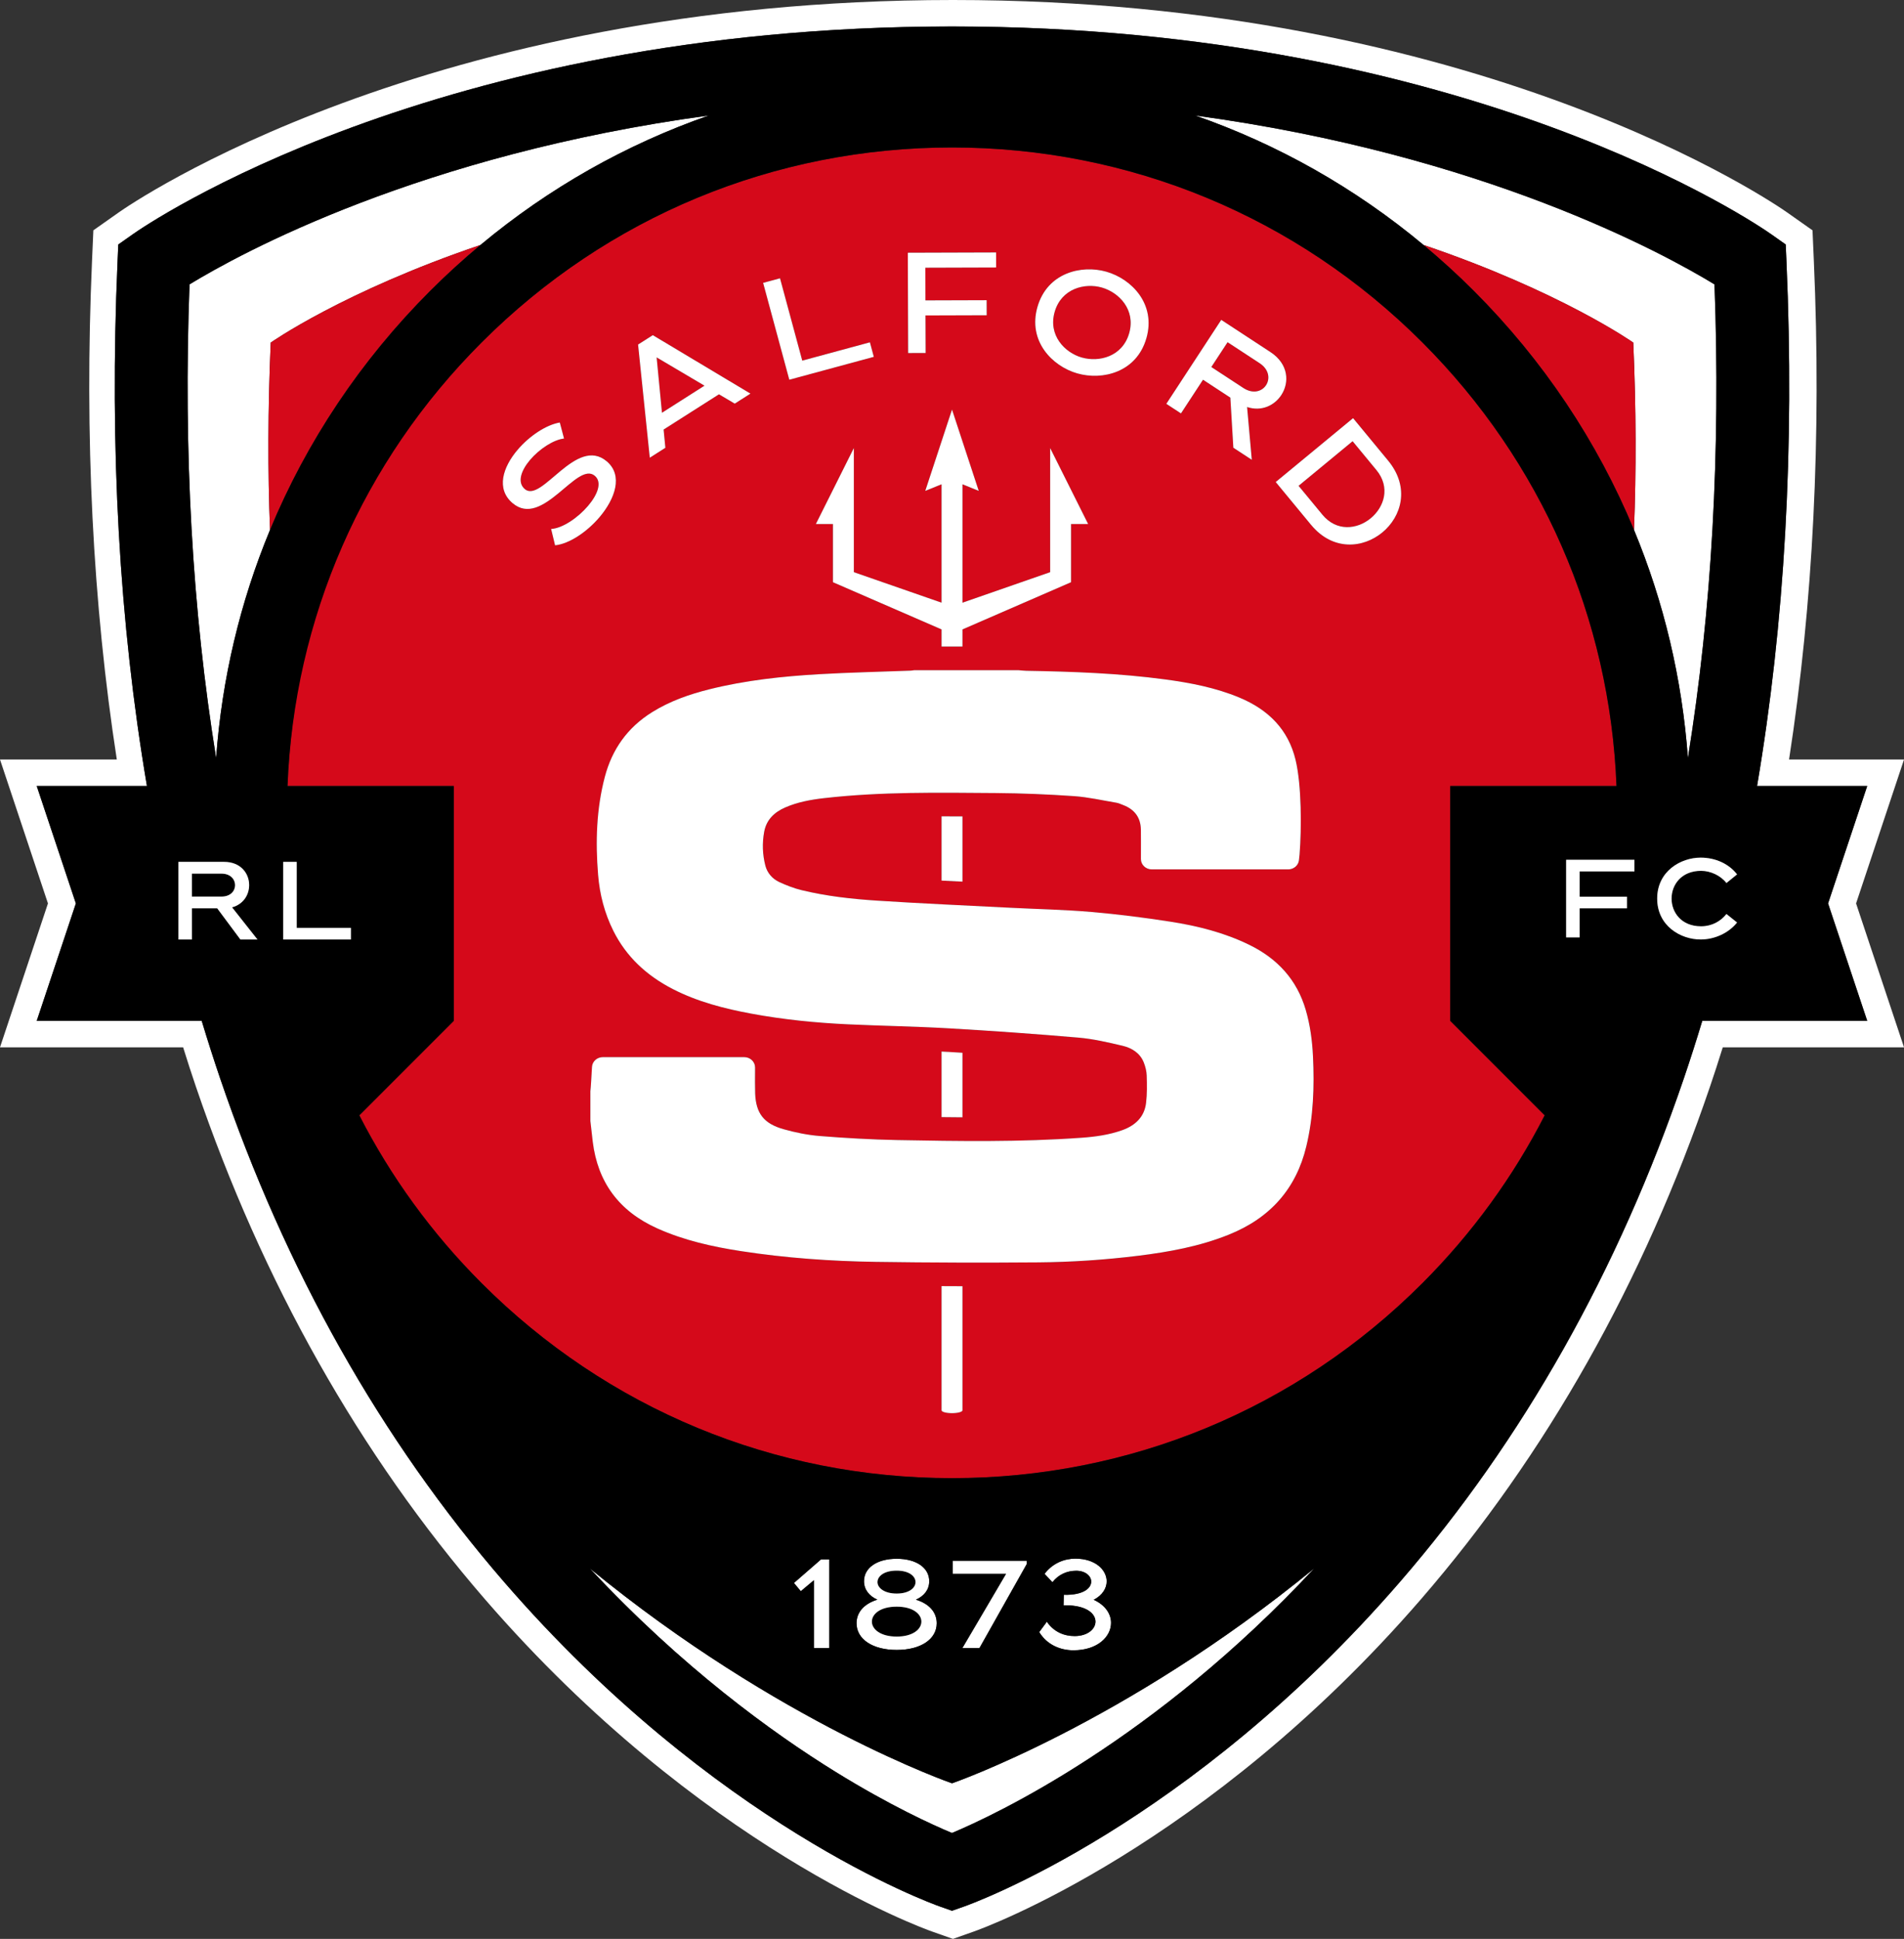
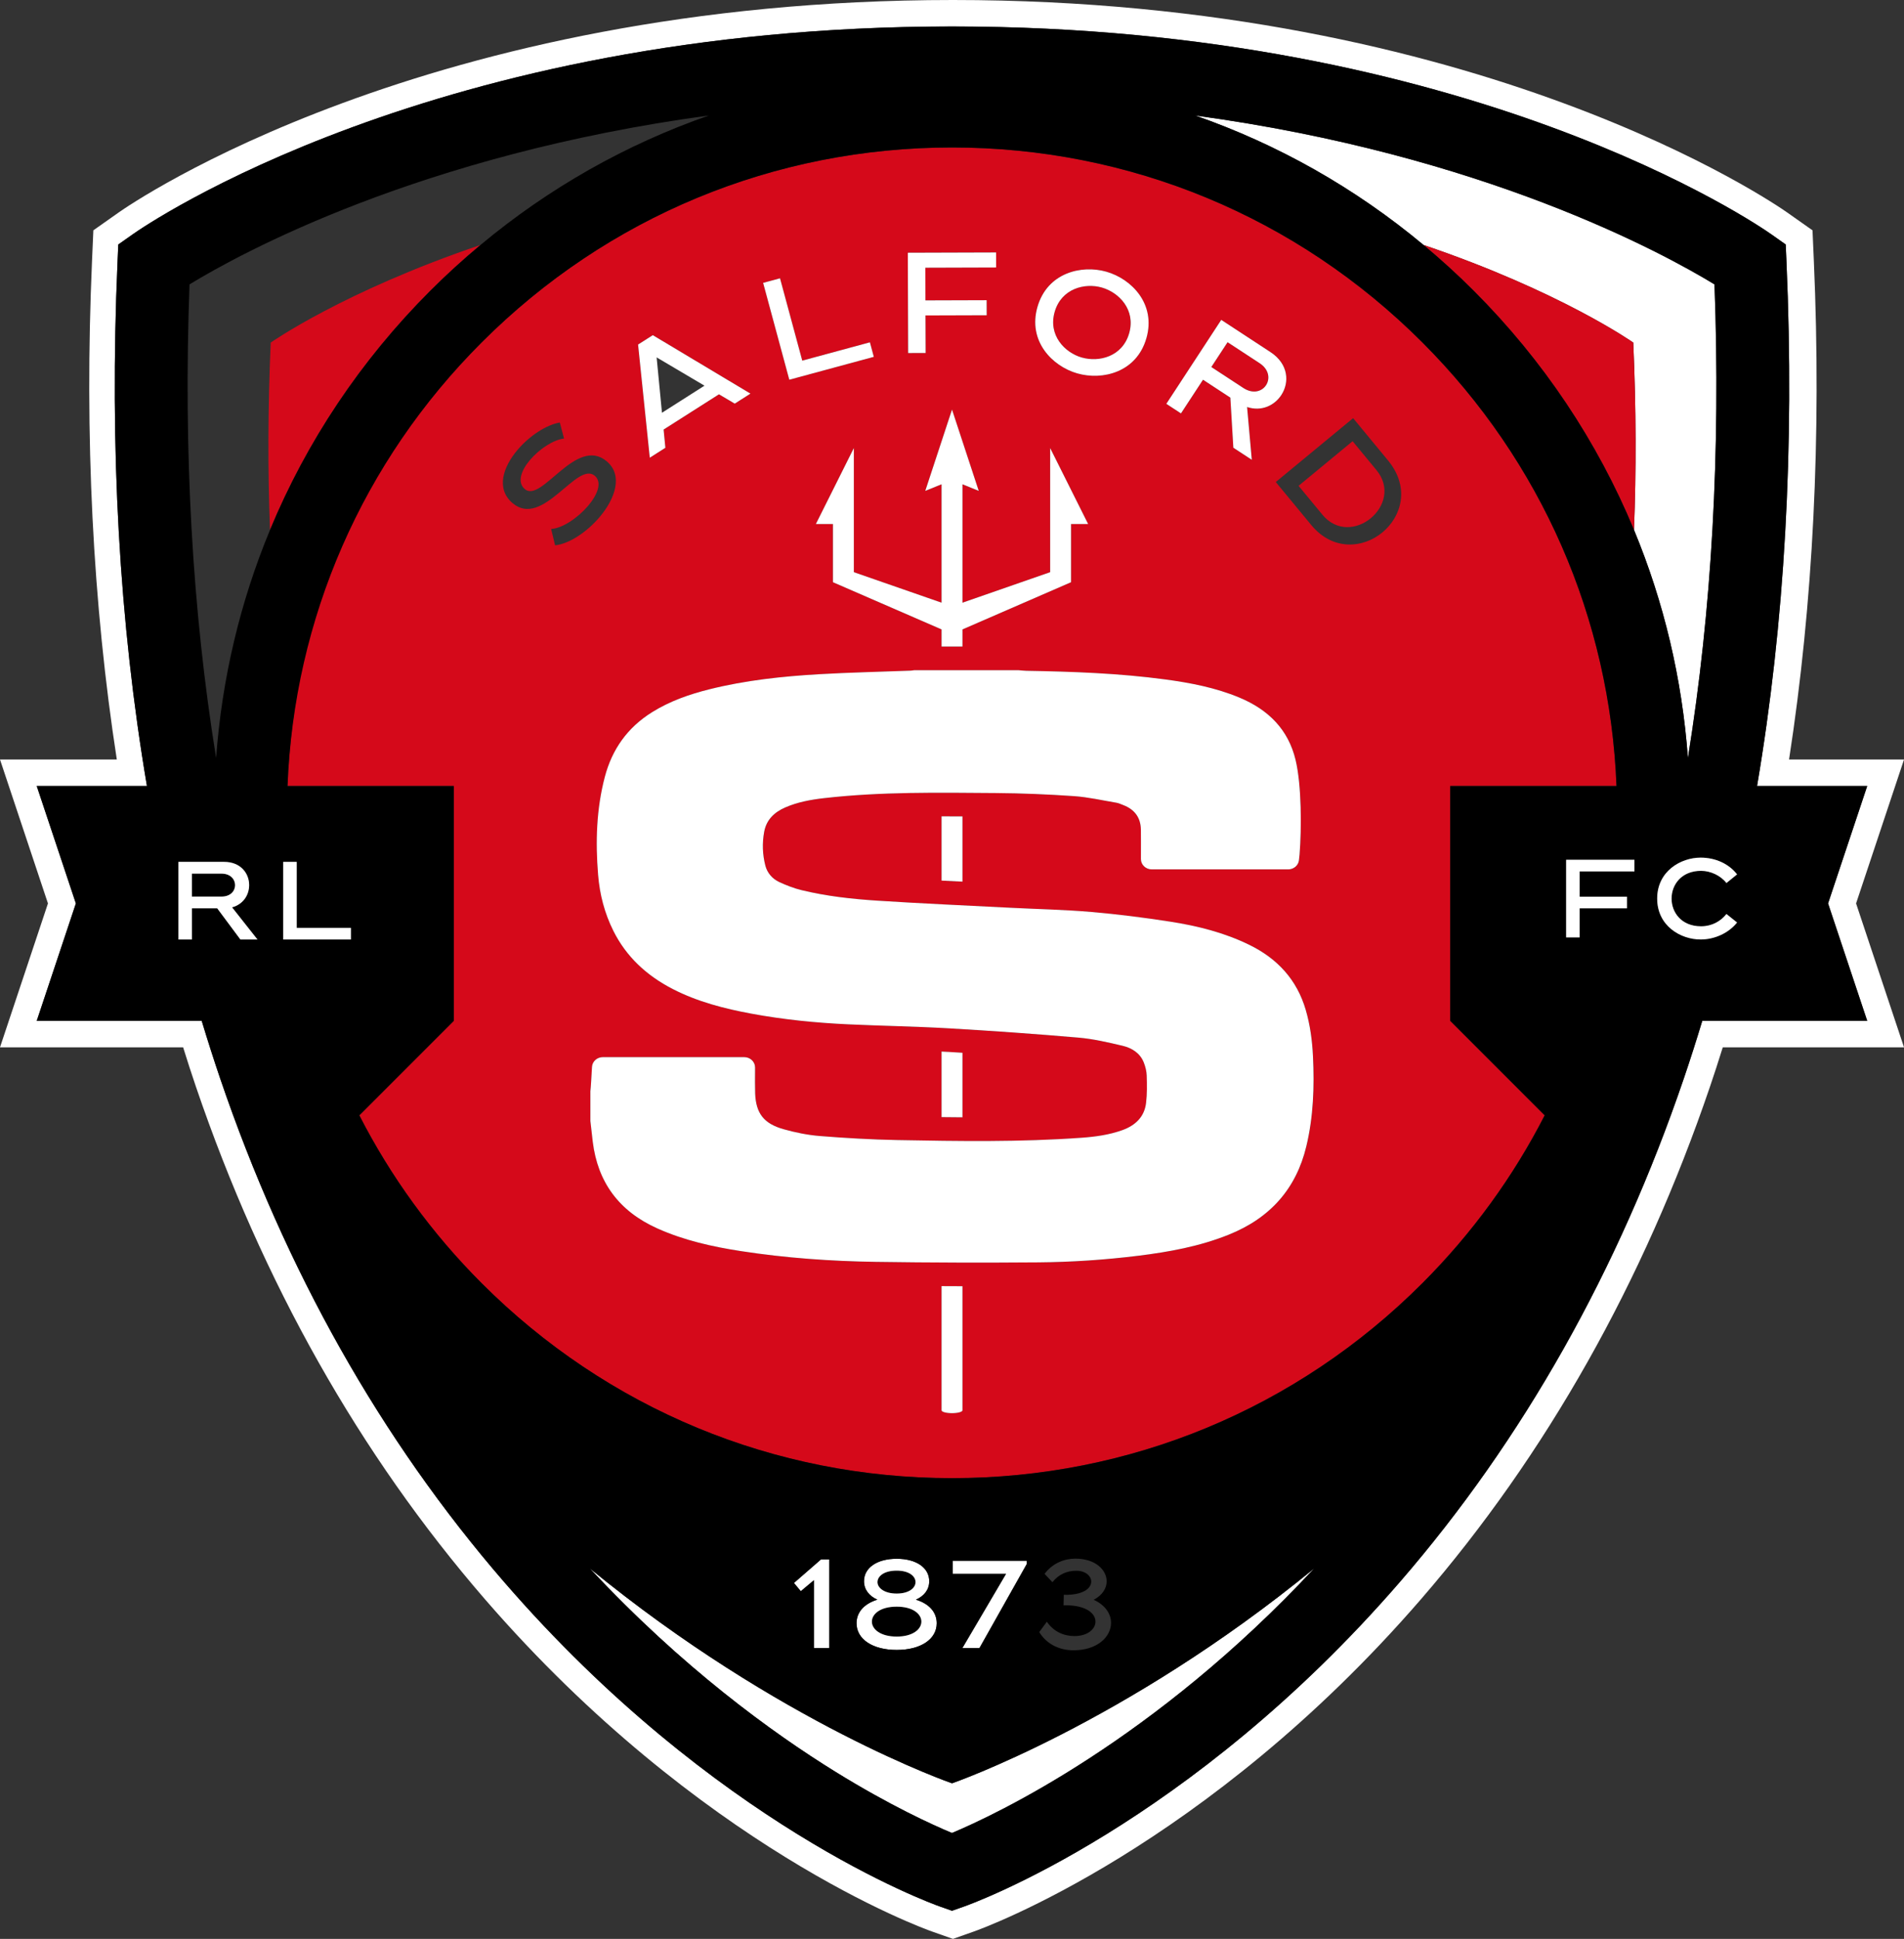
<svg xmlns="http://www.w3.org/2000/svg" id="Layer_1" data-name="Layer 1" viewBox="0 0 692.41 704.83">
  <rect x="0" y="0" width="692.41" height="704.83" fill="#333333" stroke="none" />
  <defs>
    <style> .cls-1 { fill: #fff; } .cls-2 { fill: #d5091a; } </style>
  </defs>
  <path class="cls-1" d="M692.41,276.1h-41.8c8.76-56.67,11.8-117.54,9.02-181.14l-.49-11.23-9.18-6.47c-4.47-3.15-111.76-77.26-303.42-77.26S47.6,74.1,43.13,77.26l-9.18,6.47-.49,11.23c-2.78,63.6.26,124.47,9.02,181.14H0l17.44,52.32L0,380.73h66.6c1.63,5.23,3.14,9.89,4.66,14.34,24.17,70.99,59.53,133.67,105.1,186.3,78.22,90.32,159.17,119.58,162.58,120.78l7.61,2.68,7.61-2.68c3.41-1.2,84.36-30.46,162.58-120.78,45.57-52.63,80.93-115.31,105.1-186.3,1.51-4.44,3.03-9.1,4.66-14.33h65.92l-17.44-52.32,17.44-52.32ZM679.05,371.1h-59.98c-2.13,7.03-4.35,13.99-6.68,20.86-23.77,69.81-58.51,131.42-103.27,183.1-76.57,88.42-155.19,116.84-158.5,118l-4.4,1.55-4.4-1.55c-3.31-1.17-81.93-29.59-158.5-118-44.76-51.68-79.5-113.29-103.27-183.1-2.34-6.87-4.56-13.83-6.68-20.86H13.36l14.23-42.68-14.23-42.68h40.07c-10.05-59.18-13.65-122.84-10.7-190.36l.28-6.5,5.32-3.75c4.37-3.08,109.26-75.5,297.87-75.5s293.5,72.42,297.87,75.5l5.32,3.75.28,6.5c2.95,67.52-.65,131.18-10.7,190.36h40.07l-14.23,42.68,14.23,42.68Z" />
  <path class="cls-1" d="M517.68,89.05c49.89,16.89,76.28,35.49,76.28,35.49,1.05,24.07,1.09,46.73.26,68.1,10.85,26.17,17.5,54.08,19.6,82.9,8.68-53.69,11.92-111.24,9.67-172.15-18.43-11.24-83.97-47.18-188.85-61.39,30.08,10.47,58.16,26.32,83.04,47.06Z" />
-   <path class="cls-1" d="M98.19,192.64c-.83-21.36-.79-44.03.26-68.1,0,0,26.39-18.6,76.28-35.49,24.88-20.74,52.96-36.59,83.04-47.06-104.88,14.22-170.42,50.15-188.85,61.39-2.26,60.91.99,118.47,9.67,172.15,2.1-28.82,8.75-56.73,19.6-82.9Z" />
-   <path d="M326.09,594.94c5.94,0,8.98-2.72,8.98-5.44s-2.99-5.44-8.98-5.44-9.02,2.72-9.02,5.44,2.99,5.44,9.02,5.44Z" />
+   <path d="M326.09,594.94c5.94,0,8.98-2.72,8.98-5.44s-2.99-5.44-8.98-5.44-9.02,2.72-9.02,5.44,2.99,5.44,9.02,5.44" />
  <path d="M326.09,579.3c4.53,0,6.85-2.09,6.85-4.17s-2.27-4.17-6.85-4.17-6.98,2.08-6.98,4.17,2.36,4.17,6.98,4.17Z" />
  <path class="cls-2" d="M593.96,124.54s-26.39-18.6-76.28-35.49c6.3,5.25,12.4,10.8,18.27,16.67,25.32,25.32,44.95,54.81,58.27,86.92.83-21.36.79-44.03-.26-68.1Z" />
  <path class="cls-2" d="M98.19,192.64c13.31-32.11,32.95-61.6,58.27-86.92,5.87-5.87,11.97-11.42,18.27-16.67-49.89,16.89-76.28,35.49-76.28,35.49-1.05,24.07-1.09,46.73-.26,68.1Z" />
-   <polygon class="cls-2" points="256.2 140.2 238.78 129.92 240.73 150.05 256.2 140.2" />
  <path class="cls-2" d="M410.64,121.15c2.44-8.51-3.67-14.82-9.93-16.61-6.21-1.78-14.73.33-17.17,8.85-2.44,8.52,3.67,14.82,9.88,16.6,6.26,1.79,14.78-.32,17.22-8.83Z" />
  <path class="cls-2" d="M460.41,140.03c1.48-2.27,1.18-5.7-2.35-8.01l-11.64-7.62-5.91,9.02,11.64,7.62c3.53,2.31,6.77,1.26,8.26-1.01Z" />
  <path class="cls-2" d="M480.9,187.1c5.17,6.27,12.66,5.36,17.57,1.31,4.94-4.08,7.26-11.26,2.08-17.53l-8.66-10.49-19.65,16.22,8.66,10.49Z" />
  <path class="cls-2" d="M517.22,124.46c-45.68-45.68-106.42-70.84-171.02-70.84s-125.34,25.16-171.02,70.84-68.23,100.33-70.63,161.28h60.47v85.37l-34.35,34.35c11.39,22.26,26.32,42.85,44.51,61.05,45.68,45.68,106.42,70.84,171.02,70.84s125.34-25.16,171.02-70.84c18.19-18.19,33.12-38.78,44.51-61.05l-34.35-34.35v-85.37h60.47c-2.4-60.95-27.25-117.9-70.63-161.28ZM504.94,167.6c7.81,9.63,4.77,20.18-2.22,25.95-6.99,5.77-18.01,6.83-25.9-2.73l-12.87-15.59,28.13-23.22,12.87,15.59ZM462.05,128.02c6.63,4.34,6.9,11.05,3.93,15.59-2.48,3.79-7.16,6.09-12.45,4.37l1.71,19.18-6.71-4.39-1.09-18.21-9.94-6.51-8.02,12.25-5.32-3.48,19.97-30.52,17.92,11.73ZM302.91,211.65v-21.15h-6.21l13.81-27.61v45.12s31.9,11.09,31.9,11.09v-43.04l-5.93,2.41,9.72-29.56,9.72,29.56-5.93-2.41v43.04l31.9-11.09v-45.12l13.81,27.61h-6.21v21.15l-39.49,17.16v6.23h-7.6v-6.23l-39.49-17.16ZM287.04,138.04l-9.52-35.21,6.14-1.66,8.09,29.93,24.59-6.65,1.43,5.28-30.73,8.31ZM336.55,109.2l22.25-.07.02,5.47-22.25.07.04,13.65-6.36.02-.12-36.47,32.09-.1.02,5.47-25.74.08.04,11.88ZM391.76,135.74c-9.12-2.61-18.05-11.73-14.49-24.15,3.56-12.42,15.97-15.42,25.08-12.81,9.17,2.63,18.1,11.75,14.54,24.17-3.56,12.42-15.97,15.42-25.13,12.8ZM237.41,121.84l35.51,21.25-5.71,3.64-5.74-3.39-20.13,12.81.64,6.63-5.67,3.61-4.26-41.14,5.36-3.41ZM188.23,163.52c4.29-5.04,10.39-9.08,15.35-9.93l1.54,5.83c-3.85.42-9.01,3.83-12.35,7.76-3.24,3.81-4.81,8.15-1.91,10.62,6.15,5.23,18.68-19.55,29.83-10.06,5.95,5.06,3.05,13.54-2.69,20.29-4.59,5.4-11.05,9.69-16.14,10.21l-1.44-5.95c4.09-.22,9.73-4.04,13.44-8.4,3.44-4.05,5.22-8.55,2.45-10.92-6.51-5.54-18.92,19.27-29.92,9.92-6.07-5.17-3.53-13.06,1.84-19.37ZM350.01,512.68h0s0,0,0,.01c0,.57-1.7,1.03-3.8,1.03s-3.8-.46-3.8-1.03c0,0,0,0,0-.01h0v-45.14c2.53.01,5.06.02,7.6.03v45.11ZM318.55,458.73c-16.41-.24-32.78-1.4-49-3.9-10.47-1.62-20.75-3.91-30.42-8.23-14.1-6.3-21.74-16.93-23.55-31.54-.31-2.51-.57-5.03-.86-7.54v-10.8c.19-1.61.39-5.7.59-8.89.12-1.98,1.84-3.52,3.93-3.52h51.44c2.18,0,3.95,1.69,3.93,3.76-.02,3.38-.04,7.66.03,9.45.29,7.16,3.11,10.94,10.31,12.98,4.28,1.21,8.75,2.12,13.19,2.48,9.35.74,18.74,1.29,28.12,1.47,22.42.42,44.84.77,67.23-.85,4.97-.36,9.9-1.05,14.61-2.73,4.89-1.74,8.11-4.92,8.7-9.93.39-3.28.33-6.62.23-9.93-.05-1.58-.46-3.21-1.04-4.7-1.31-3.41-4.26-5.31-7.72-6.13-5.29-1.25-10.64-2.51-16.05-2.97-15.66-1.35-31.35-2.46-47.05-3.37-12.22-.71-24.48-.88-36.71-1.46-11.8-.55-23.53-1.73-35.14-3.87-9.95-1.84-19.68-4.35-28.66-8.97-9.5-4.89-16.9-11.75-21.58-21.13-3.22-6.44-4.96-13.26-5.55-20.34-1-12.01-.65-23.97,2.46-35.72,2.61-9.86,8.15-17.83,17.18-23.45,6.42-4,13.52-6.5,20.89-8.33,13.06-3.26,26.43-4.69,39.86-5.47,11.06-.64,22.15-.87,33.23-1.29.42-.02.85-.11,1.27-.16h38.07c.91.07,1.82.19,2.73.21,16.85.29,33.67.88,50.39,3.12,9.3,1.24,18.47,3.01,27.14,6.62,10.63,4.43,17.78,11.69,20.42,22.65,2.21,9.18,2.2,25.08,1.45,34.4-.06.71-.14,1.42-.23,2.13-.24,1.87-1.92,3.27-3.9,3.27h-49.63c-2.17,0-3.94-1.68-3.93-3.75.01-3.79.02-8.87-.01-10.68-.08-4.33-2.21-7.34-6.45-8.96-.81-.3-1.61-.7-2.45-.84-5.13-.86-10.25-2.04-15.42-2.4-9.46-.65-18.95-1.05-28.43-1.12-20.86-.15-41.74-.53-62.52,1.86-4.81.55-9.56,1.41-14.01,3.35-4.06,1.77-6.9,4.53-7.71,8.86-.77,4.14-.63,8.29.44,12.38.67,2.59,2.53,4.77,5.06,5.92,2.59,1.19,5.31,2.25,8.09,2.93,8.98,2.18,18.17,3.21,27.38,3.81,16.32,1.06,32.66,1.77,48.99,2.61,9.67.5,19.36.69,29,1.51,9.57.82,19.13,2.04,28.62,3.51,9.98,1.55,19.75,4.01,28.83,8.44,10.4,5.08,17.36,12.84,20.52,23.63,1.62,5.54,2.36,11.19,2.64,16.91.54,11,.17,21.94-2.43,32.73-3.67,15.27-13.01,26-28.22,32.1-10.58,4.24-21.69,6.27-32.98,7.67-12.01,1.49-24.1,2.3-36.19,2.39-19.7.16-39.41.1-59.11-.18ZM342.41,406.1v-23.83c.76.04,1.52.08,2.27.12,1.78.1,3.55.22,5.33.33v23.46c-2.5-.02-5.03-.04-7.6-.07ZM350.01,296.79v23.72c-2.52-.12-5.05-.25-7.6-.38v-23.36c2.54,0,5.07,0,7.6.02Z" />
-   <path class="cls-1" d="M186.39,182.89c10.99,9.35,23.41-15.46,29.92-9.92,2.78,2.36,1,6.87-2.45,10.92-3.71,4.37-9.36,8.19-13.44,8.4l1.44,5.95c5.1-.52,11.55-4.81,16.14-10.21,5.74-6.75,8.64-15.22,2.69-20.29-11.15-9.49-23.68,15.29-29.83,10.06-2.9-2.46-1.33-6.81,1.91-10.62,3.34-3.93,8.5-7.34,12.35-7.76l-1.54-5.83c-4.96.84-11.07,4.89-15.35,9.93-5.37,6.31-7.91,14.21-1.84,19.37Z" />
  <path class="cls-1" d="M241.97,162.78l-.64-6.63,20.13-12.81,5.74,3.39,5.71-3.64-35.51-21.25-5.36,3.41,4.26,41.14,5.67-3.61ZM256.2,140.2l-15.47,9.85-1.94-20.13,17.42,10.29Z" />
  <polygon class="cls-1" points="316.35 124.44 291.75 131.1 283.66 101.17 277.52 102.83 287.04 138.04 317.77 129.72 316.35 124.44" />
  <polygon class="cls-1" points="362.24 91.77 330.14 91.87 330.26 128.34 336.62 128.32 336.57 114.67 358.82 114.6 358.8 109.13 336.55 109.2 336.52 97.32 362.25 97.24 362.24 91.77" />
  <path class="cls-1" d="M416.9,122.95c3.56-12.42-5.37-21.54-14.54-24.17-9.12-2.61-21.52.39-25.08,12.81-3.56,12.42,5.37,21.54,14.49,24.15,9.17,2.63,21.57-.38,25.13-12.8ZM393.42,129.98c-6.21-1.78-12.32-8.08-9.88-16.6,2.44-8.51,10.96-10.63,17.17-8.85,6.26,1.79,12.37,8.1,9.93,16.61-2.44,8.51-10.96,10.63-17.22,8.83Z" />
  <path class="cls-1" d="M429.47,150.29l8.02-12.25,9.94,6.51,1.09,18.21,6.71,4.39-1.71-19.18c5.29,1.72,9.97-.58,12.45-4.37,2.97-4.53,2.69-11.25-3.93-15.59l-17.92-11.73-19.97,30.52,5.32,3.48ZM446.42,124.4l11.64,7.62c3.53,2.31,3.84,5.75,2.35,8.01-1.48,2.27-4.73,3.32-8.26,1.01l-11.64-7.62,5.91-9.02Z" />
-   <path class="cls-1" d="M476.81,190.82c7.9,9.56,18.91,8.51,25.9,2.73,6.99-5.77,10.04-16.33,2.22-25.95l-12.87-15.59-28.13,23.22,12.87,15.59ZM500.55,170.88c5.17,6.27,2.86,13.45-2.08,17.53-4.9,4.05-12.39,4.96-17.57-1.31l-8.66-10.49,19.65-16.22,8.66,10.49Z" />
  <path class="cls-1" d="M303.69,644.01c19.89,12.31,35.31,19.32,42.5,22.32,16.05-6.74,73.61-33.79,131.72-96.17-68.98,56.5-131.71,78.11-131.71,78.11,0,0-62.7-21.6-131.68-78.09,33.52,35.97,66.42,59.76,89.16,73.83Z" />
  <polygon class="cls-1" points="301.56 599.11 301.56 566.88 298.57 566.88 288.73 575.44 291.22 578.44 295.98 574.45 295.98 599.11 301.56 599.11" />
  <path class="cls-1" d="M311.49,590.09c0,5.8,5.8,9.7,14.6,9.7s14.55-3.9,14.55-9.7c0-4.08-2.81-7.12-7.57-8.57,3.08-1.36,4.85-3.72,4.85-6.71,0-4.9-4.71-8.16-11.83-8.16s-11.88,3.26-11.88,8.16c0,2.99,1.81,5.35,4.85,6.71-4.71,1.45-7.57,4.49-7.57,8.57ZM326.09,570.96c4.58,0,6.85,2.08,6.85,4.17s-2.31,4.17-6.85,4.17-6.98-2.09-6.98-4.17,2.31-4.17,6.98-4.17ZM326.09,584.06c5.98,0,8.98,2.72,8.98,5.44s-3.04,5.44-8.98,5.44-9.02-2.72-9.02-5.44,2.99-5.44,9.02-5.44Z" />
  <polygon class="cls-1" points="356.2 599.11 373.38 568.6 373.38 567.37 346.49 567.37 346.49 572.13 365.85 572.13 349.98 599.11 356.2 599.11" />
-   <path class="cls-1" d="M390.76,594.76c-3.67,0-7.43-1.41-10.06-5.21l-2.77,3.76c2.81,4.62,7.66,6.62,12.42,6.62,8.84,0,13.69-4.99,13.69-9.97,0-3.22-2.04-6.44-6.3-8.39,3.22-1.68,4.71-4.22,4.71-6.71,0-4.17-4.13-8.25-11.38-8.25-3.99,0-8.25,1.63-11.2,5.53l2.86,3.04c2.22-2.86,5.44-4.17,8.66-4.17s5.44,1.9,5.44,3.94c0,2.4-2.86,4.99-9.97,4.81l-.09,3.81h.59c7.71,0,11.02,2.99,11.02,5.94,0,2.67-2.81,5.26-7.62,5.26Z" />
  <path d="M80.57,325.93c3.27,0,4.92-2.06,4.92-4.15s-1.65-4.19-4.92-4.19h-10.76v8.34h10.76Z" />
  <path d="M679.05,285.73h-40.07c10.05-59.18,13.65-122.84,10.7-190.36l-.28-6.5-5.32-3.75c-4.37-3.08-109.26-75.5-297.87-75.5S52.71,82.05,48.34,85.13l-5.32,3.75-.28,6.5c-2.95,67.52.65,131.18,10.7,190.36H13.36l14.23,42.68-14.23,42.68h59.98c2.13,7.03,4.35,13.99,6.68,20.86,23.77,69.81,58.51,131.42,103.27,183.1,76.57,88.42,155.19,116.84,158.5,118l4.4,1.55,4.4-1.55c3.31-1.17,81.93-29.59,158.5-118,44.76-51.68,79.5-113.29,103.27-183.1,2.34-6.87,4.56-13.83,6.68-20.86h59.98l-14.23-42.68,14.23-42.68ZM613.83,275.54c-2.1-28.82-8.75-56.73-19.6-82.9-13.31-32.11-32.95-61.6-58.27-86.92-5.87-5.87-11.97-11.42-18.27-16.67-24.88-20.74-52.96-36.59-83.04-47.06,104.88,14.22,170.42,50.15,188.85,61.39,2.26,60.91-.99,118.47-9.67,172.15ZM102.98,313.31h4.92v23.99h19.71v4.23h-24.63v-28.22ZM387.36,583.56h-.59l.09-3.81c7.12.18,9.97-2.4,9.97-4.81,0-2.04-2.09-3.94-5.44-3.94s-6.44,1.32-8.66,4.17l-2.86-3.04c2.95-3.9,7.21-5.53,11.2-5.53,7.25,0,11.38,4.08,11.38,8.25,0,2.49-1.5,5.03-4.71,6.71,4.26,1.95,6.3,5.17,6.3,8.39,0,4.99-4.85,9.97-13.69,9.97-4.76,0-9.61-2-12.42-6.62l2.77-3.76c2.63,3.81,6.39,5.21,10.06,5.21,4.81,0,7.62-2.58,7.62-5.26,0-2.95-3.31-5.94-11.02-5.94ZM346.49,572.13v-4.76h26.88v1.22l-17.18,30.51h-6.21l15.87-26.97h-19.36ZM314.21,574.81c0-4.9,4.76-8.16,11.88-8.16s11.83,3.26,11.83,8.16c0,2.99-1.77,5.35-4.85,6.71,4.76,1.45,7.57,4.49,7.57,8.57,0,5.8-5.8,9.7-14.55,9.7s-14.6-3.9-14.6-9.7c0-4.08,2.86-7.12,7.57-8.57-3.04-1.36-4.85-3.72-4.85-6.71ZM291.22,578.44l-2.49-2.99,9.84-8.57h2.99v32.23h-5.58v-24.66l-4.76,3.99ZM346.21,648.28s62.72-21.61,131.71-78.11c-58.11,62.38-115.66,89.43-131.72,96.17-7.19-3-22.61-10.01-42.5-22.32-22.74-14.07-55.65-37.86-89.16-73.83,68.97,56.49,131.68,78.09,131.68,78.09ZM594.38,316.78h-19.92v9.19h17.21v4.23h-17.21v10.56h-4.92v-28.22h24.83v4.23ZM527.39,285.73v85.37l34.35,34.35c-11.39,22.26-26.32,42.85-44.51,61.05-45.68,45.68-106.42,70.84-171.02,70.84s-125.34-25.16-171.02-70.84c-18.19-18.19-33.12-38.78-44.51-61.05l34.35-34.35v-85.37h-60.47c2.4-60.95,27.25-117.9,70.63-161.28,45.68-45.68,106.42-70.84,171.02-70.84s125.34,25.16,171.02,70.84c43.38,43.38,68.23,100.33,70.63,161.28h-60.47ZM68.92,103.38c18.43-11.24,83.97-47.18,188.85-61.39-30.08,10.47-58.16,26.32-83.04,47.06-6.3,5.25-12.4,10.8-18.27,16.67-25.32,25.32-44.95,54.81-58.27,86.92-10.85,26.17-17.5,54.08-19.6,82.9-8.68-53.69-11.92-111.24-9.67-172.15ZM64.88,341.53v-28.22h16.57c6.13,0,9.15,4.23,9.15,8.43,0,3.51-2.06,6.97-6.21,8.1l9.23,11.69h-6.21l-8.43-11.33h-9.19v11.33h-4.92ZM618.44,341.53c-7.3,0-15.8-4.96-15.8-14.87s8.55-14.88,15.8-14.88c5.32,0,10.24,2.18,13.26,6.09l-3.87,3.14c-2.14-2.74-5.81-4.43-9.23-4.43-7.14,0-10.72,5.04-10.72,10.08s3.59,10.08,10.72,10.08c3.95,0,7.18-1.85,9.23-4.47l3.87,3.1c-3.1,3.87-8.18,6.17-13.26,6.17Z" />
  <path class="cls-1" d="M69.8,330.2h9.19l8.43,11.33h6.21l-9.23-11.69c4.15-1.13,6.21-4.6,6.21-8.1,0-4.19-3.02-8.43-9.15-8.43h-16.57v28.22h4.92v-11.33ZM69.8,317.59h10.76c3.27,0,4.92,2.1,4.92,4.19s-1.65,4.15-4.92,4.15h-10.76v-8.34Z" />
  <polygon class="cls-1" points="127.61 341.53 127.61 337.3 107.9 337.3 107.9 313.31 102.98 313.31 102.98 341.53 127.61 341.53" />
  <polygon class="cls-1" points="569.54 312.55 569.54 340.77 574.46 340.77 574.46 330.2 591.68 330.2 591.68 325.97 574.46 325.97 574.46 316.78 594.38 316.78 594.38 312.55 569.54 312.55" />
  <path class="cls-1" d="M627.84,332.26c-2.06,2.62-5.28,4.47-9.23,4.47-7.14,0-10.72-5.04-10.72-10.08s3.59-10.08,10.72-10.08c3.43,0,7.1,1.69,9.23,4.43l3.87-3.14c-3.02-3.91-7.94-6.09-13.26-6.09-7.26,0-15.8,4.96-15.8,14.88s8.51,14.87,15.8,14.87c5.08,0,10.16-2.3,13.26-6.17l-3.87-3.1Z" />
  <path class="cls-1" d="M342.41,320.12c2.54.13,5.07.26,7.6.38v-23.72c-2.53-.02-5.06-.02-7.6-.02v23.36Z" />
  <path class="cls-1" d="M342.41,512.68h0s0,0,0,.01c0,.57,1.7,1.03,3.8,1.03s3.8-.46,3.8-1.03c0,0,0,0,0-.01h0v-45.11c-2.53,0-5.07-.02-7.6-.03v45.14Z" />
  <polygon class="cls-1" points="350.01 235.04 350.01 228.81 389.5 211.65 389.5 190.49 395.71 190.49 381.9 162.88 381.9 208 350.01 219.09 350.01 176.05 355.93 178.45 346.21 148.89 336.48 178.45 342.41 176.05 342.41 219.09 310.51 208 310.51 162.88 296.7 190.49 302.91 190.49 302.91 211.65 342.41 228.81 342.41 235.04 350.01 235.04" />
  <path class="cls-1" d="M344.68,382.39c-.75-.04-1.51-.08-2.27-.12v23.83c2.57.03,5.1.06,7.6.07v-23.46c-1.78-.11-3.54-.22-5.33-.33Z" />
  <path class="cls-1" d="M413.85,456.51c11.29-1.4,22.41-3.42,32.98-7.67,15.22-6.1,24.55-16.83,28.22-32.1,2.59-10.78,2.96-21.73,2.43-32.73-.28-5.72-1.02-11.37-2.64-16.91-3.16-10.79-10.13-18.55-20.52-23.63-9.09-4.44-18.85-6.9-28.83-8.44-9.49-1.47-19.05-2.69-28.62-3.51-9.64-.83-19.33-1.02-29-1.51-16.33-.84-32.68-1.55-48.99-2.61-9.21-.6-18.41-1.63-27.38-3.81-2.78-.67-5.49-1.74-8.09-2.93-2.52-1.16-4.38-3.33-5.06-5.92-1.06-4.09-1.21-8.23-.44-12.38.8-4.33,3.64-7.1,7.71-8.86,4.45-1.93,9.2-2.8,14.01-3.35,20.78-2.38,41.66-2.01,62.52-1.86,9.48.07,18.97.47,28.43,1.12,5.17.36,10.29,1.54,15.42,2.4.84.14,1.64.54,2.45.84,4.24,1.61,6.37,4.63,6.45,8.96.03,1.81.02,6.89.01,10.68,0,2.07,1.76,3.75,3.93,3.75h49.63c1.98,0,3.66-1.4,3.9-3.27.09-.71.17-1.42.23-2.13.75-9.32.76-25.22-1.45-34.4-2.64-10.97-9.79-18.22-20.42-22.65-8.67-3.61-17.84-5.38-27.14-6.62-16.71-2.24-33.54-2.83-50.39-3.12-.91-.02-1.82-.14-2.73-.21h-38.07c-.42.05-.84.15-1.27.16-11.08.42-22.17.65-33.23,1.29-13.43.78-26.79,2.21-39.86,5.47-7.37,1.83-14.47,4.33-20.89,8.33-9.03,5.62-14.57,13.59-17.18,23.45-3.1,11.75-3.45,23.71-2.46,35.72.58,7.08,2.33,13.9,5.55,20.34,4.68,9.38,12.08,16.24,21.58,21.13,8.98,4.62,18.71,7.13,28.66,8.97,11.61,2.15,23.35,3.32,35.14,3.87,12.24.57,24.49.75,36.71,1.46,15.7.91,31.39,2.02,47.05,3.37,5.4.47,10.76,1.72,16.05,2.97,3.46.82,6.41,2.73,7.72,6.13.58,1.49.99,3.12,1.04,4.7.1,3.31.16,6.65-.23,9.93-.59,5.02-3.81,8.19-8.7,9.93-4.72,1.68-9.64,2.37-14.61,2.73-22.39,1.62-44.81,1.27-67.23.85-9.38-.18-18.77-.72-28.12-1.47-4.44-.36-8.91-1.27-13.19-2.48-7.2-2.03-10.02-5.81-10.31-12.98-.07-1.79-.06-6.07-.03-9.45.01-2.08-1.76-3.76-3.93-3.76h-51.44c-2.08,0-3.8,1.54-3.93,3.52-.2,3.19-.39,7.28-.59,8.89v10.8c.29,2.51.55,5.03.86,7.54,1.8,14.61,9.45,25.24,23.55,31.54,9.68,4.33,19.95,6.62,30.42,8.23,16.23,2.5,32.59,3.66,49,3.9,19.7.29,39.41.34,59.11.18,12.1-.1,24.18-.91,36.19-2.39Z" />
</svg>